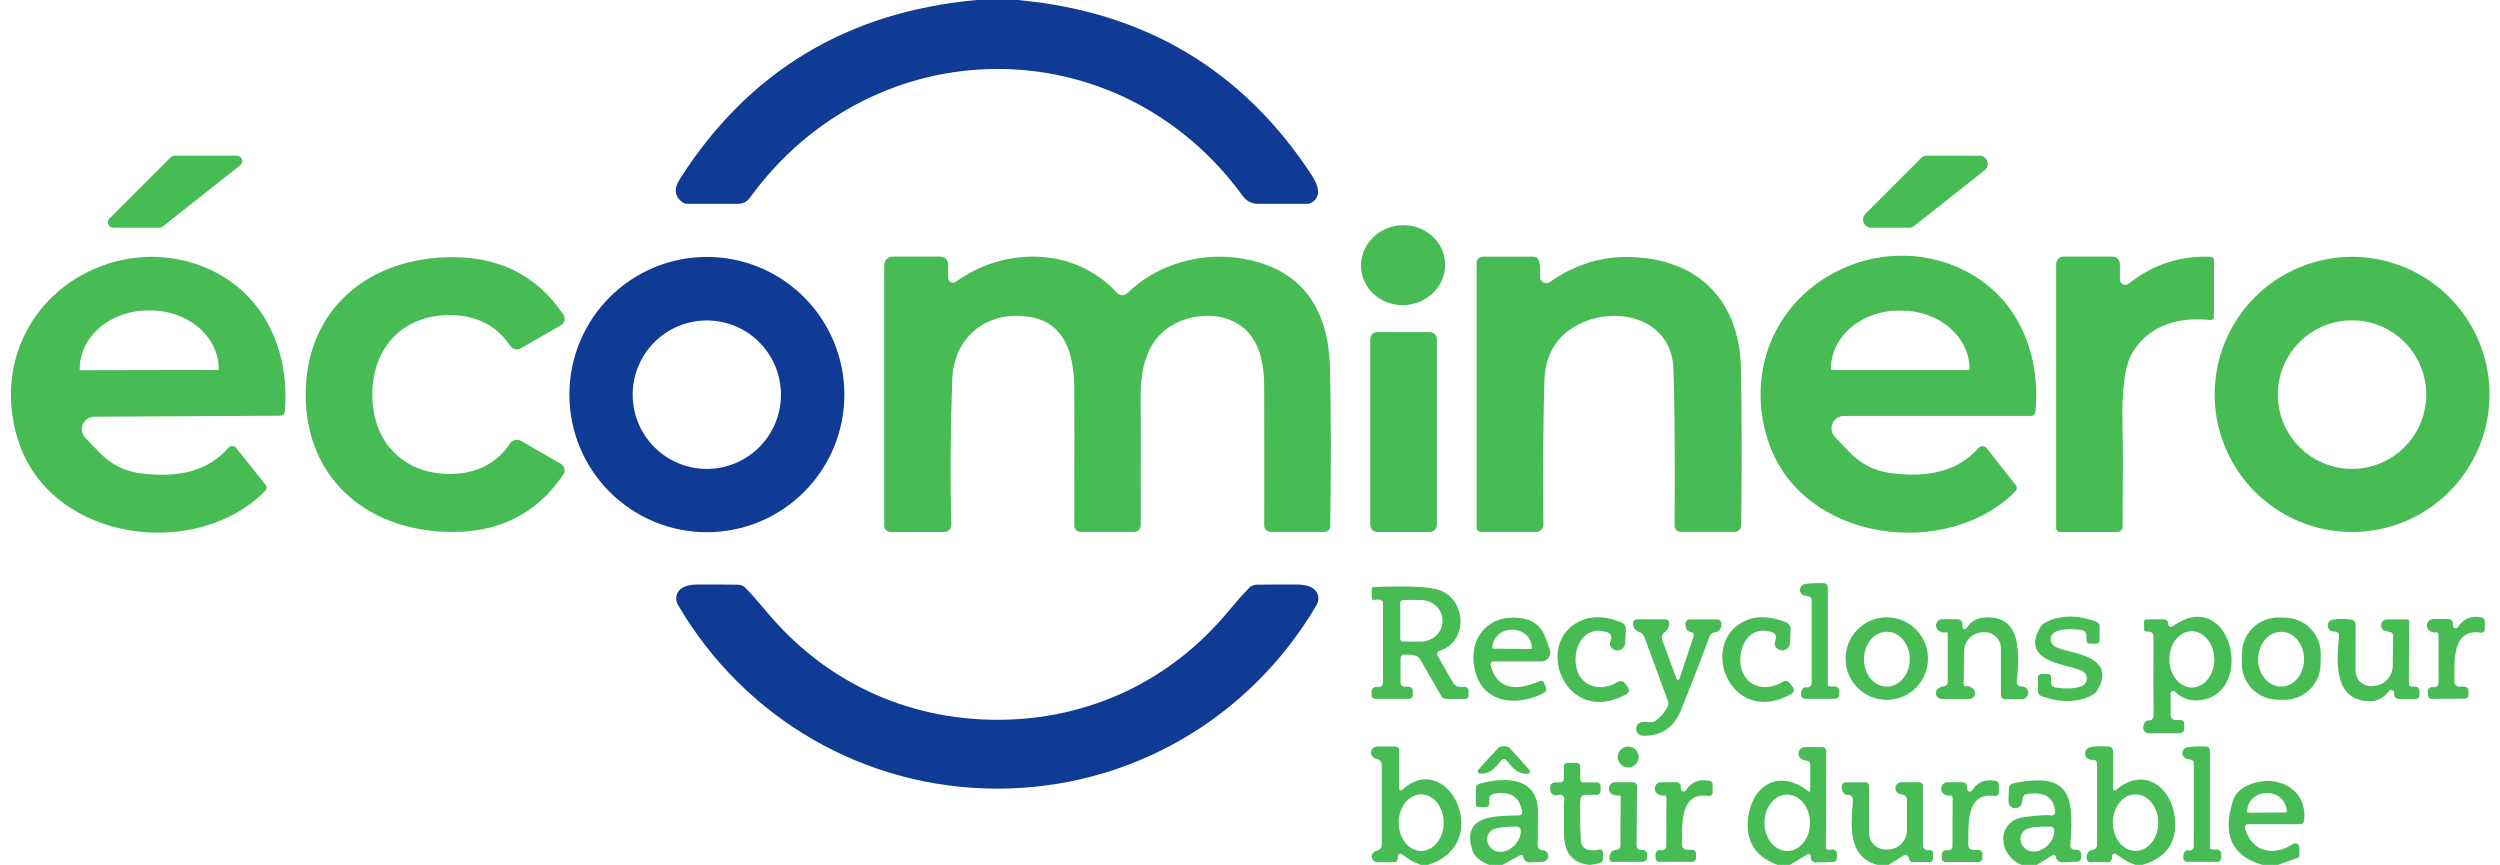
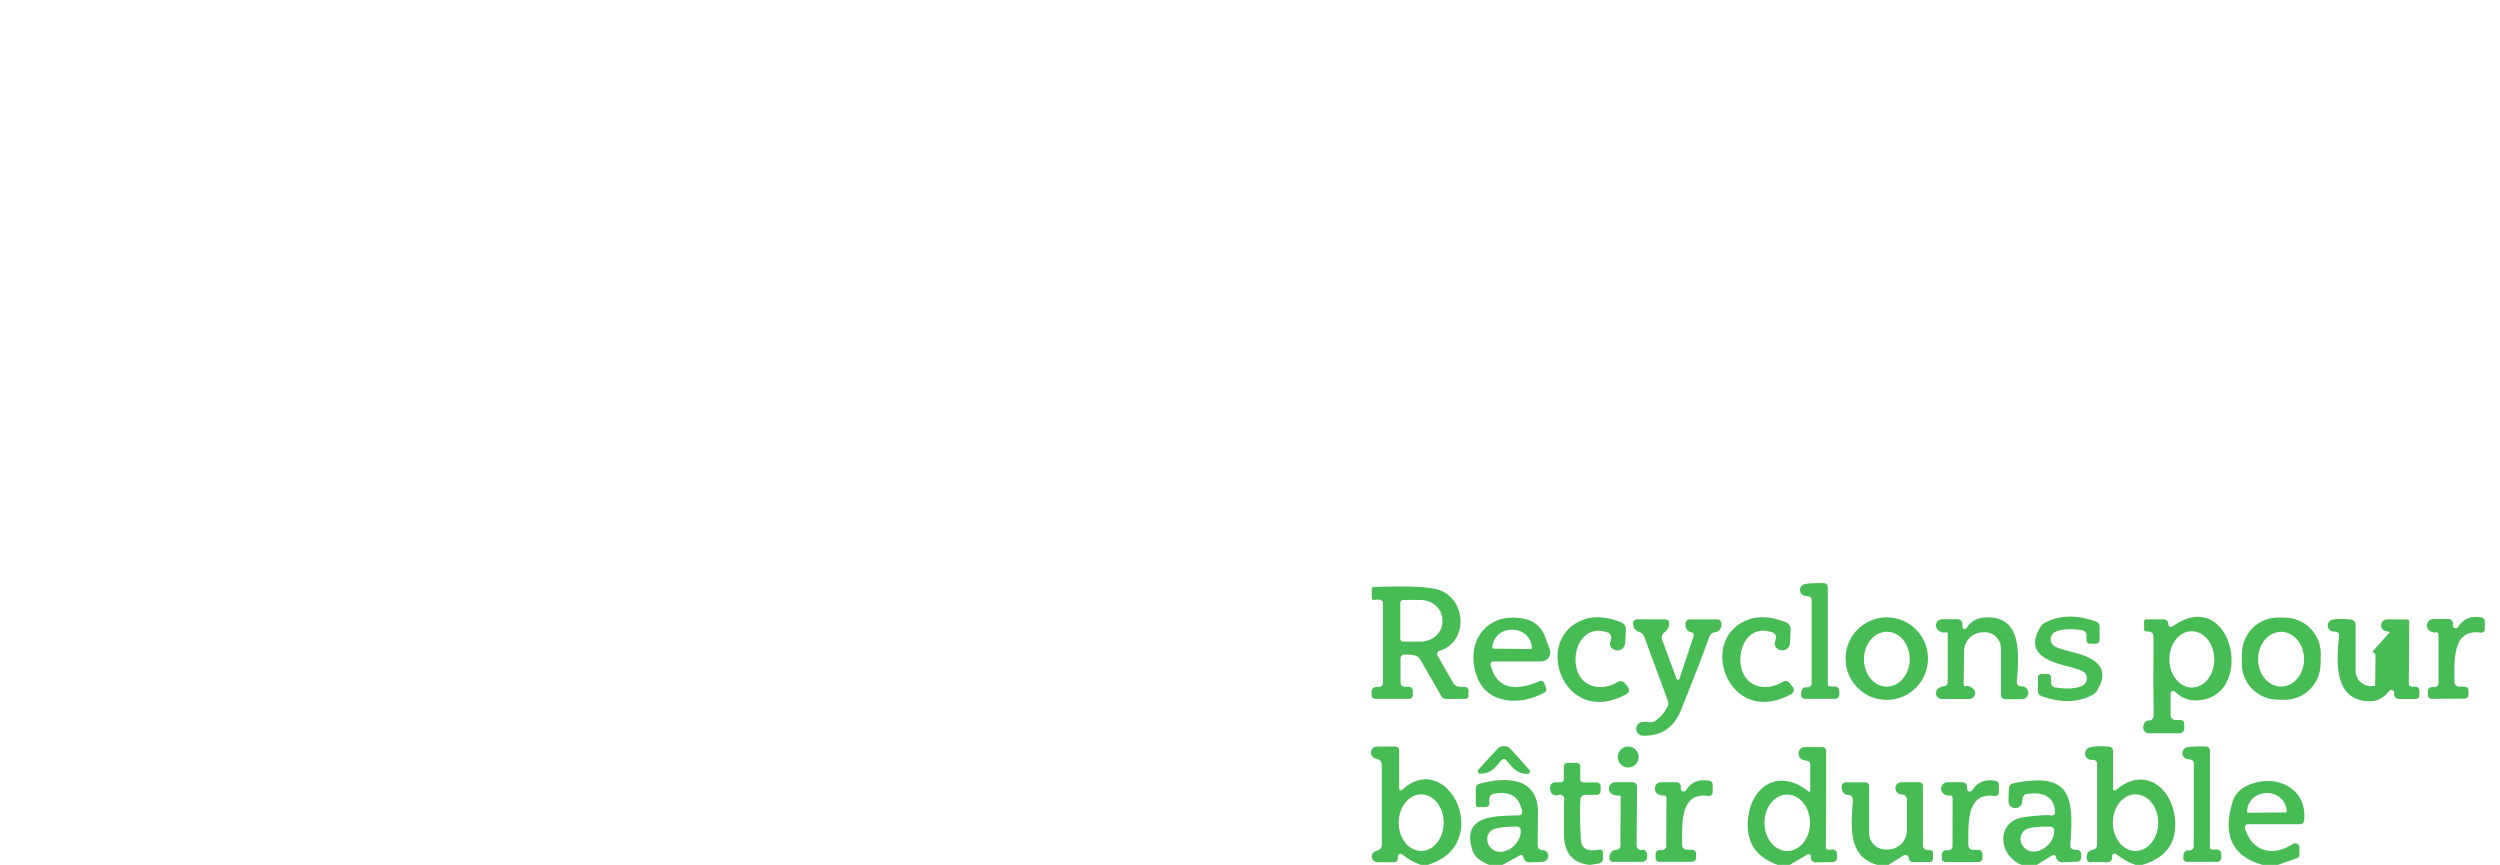
<svg xmlns="http://www.w3.org/2000/svg" id="Calque_1" version="1.1" viewBox="0 0 185 64">
  <defs>
    <style>
      .st0 {
        fill: #0f3b94;
      }

      .st1 {
        fill: #47bc54;
      }
    </style>
  </defs>
-   <path class="st1" d="M11.792,16.853h-3.409c-.079,0-.155-.023-.221-.067-.065-.044-.116-.106-.146-.178-.03-.073-.038-.153-.023-.23.015-.077.053-.148.109-.204l4.538-4.538c.037-.037.081-.066.129-.086.048-.02.1-.03.152-.03h4.615c.082,0,.162.026.229.074.067.048.117.115.145.193.027.078.029.162.007.241-.023.079-.069.149-.133.201l-5.749,4.538c-.069.055-.154.086-.242.087ZM141.273,16.853h-2.799c-.12,0-.237-.035-.337-.101-.099-.066-.177-.161-.223-.271-.046-.111-.059-.232-.036-.35.023-.118.08-.226.165-.311l4.116-4.121c.057-.057.124-.102.198-.133.074-.031.153-.047.233-.046h3.899c.125,0,.247.04.349.113.102.073.179.176.22.295.041.119.044.247.009.368-.035.121-.107.227-.205.305l-5.216,4.121c-.106.084-.238.13-.373.131ZM104.11,22.566c1.712-.165,2.973-1.617,2.817-3.243-.157-1.626-1.671-2.81-3.383-2.645-1.712.165-2.973,1.617-2.817,3.243.157,1.626,1.671,2.81,3.383,2.645ZM21.077,30.449c-.007.085-.046.165-.109.223s-.145.091-.23.092l-13.764.073c-.181.002-.358.056-.509.157-.151.101-.268.244-.339.411-.07.167-.09.35-.056.528.034.177.119.341.245.47l1.109,1.144c.763.788,1.766,1.302,2.852,1.459,2.97.423,5.174-.197,6.611-1.862.037-.044.084-.079.137-.102.052-.023.11-.035.167-.034.058.001.114.016.165.042.051.026.096.063.132.109l2.16,2.71c.052.066.079.148.074.232-.004.084-.039.163-.098.223-4.988,5.115-15.652,3.84-18.195-3.486-1.898-5.459.663-11.108,6.092-13.159,4.659-1.755,10.141,0,12.403,4.461.962,1.894,1.346,3.997,1.153,6.308ZM5.962,27.394l10.16-.019c.008,0,.017-.002.024-.005.008-.003.015-.008.02-.014.006-.006.01-.013.014-.02.003-.008.005-.016.005-.024v-.034c-.001-.567-.133-1.128-.389-1.651-.255-.523-.629-.998-1.1-1.398-.471-.4-1.03-.717-1.644-.932-.615-.216-1.273-.326-1.938-.324h-.165c-1.342.003-2.628.46-3.575,1.271-.947.811-1.478,1.91-1.476,3.054v.034c0,.008.002.017.005.024.003.008.008.014.014.02.006.006.013.01.02.014.008.003.016.005.024.005ZM150.286,30.778h-13.822c-.182,0-.361.052-.513.152-.152.1-.271.243-.343.411-.071.168-.091.353-.058.532.033.179.119.345.245.476l1.109,1.154c.763.795,1.768,1.315,2.858,1.479,2.98.44,5.196-.171,6.649-1.833.038-.043.085-.077.137-.1.053-.023.11-.034.167-.033.057.001.113.015.165.041.051.025.096.062.132.107l2.155,2.735c.052.066.078.148.074.232-.004.084-.039.163-.098.223-5.037,5.11-15.74,3.777-18.258-3.593-1.874-5.493.726-11.152,6.189-13.183,4.683-1.741,10.18.053,12.432,4.543.955,1.907,1.33,4.021,1.123,6.342-.008.087-.048.167-.112.225-.063.058-.146.09-.231.09ZM135.548,27.384h10.132c.017,0,.033-.007.044-.018.012-.012.019-.028.019-.045v-.029c0-1.143-.531-2.24-1.475-3.048-.945-.808-2.226-1.262-3.562-1.262h-.184c-1.336,0-2.617.454-3.561,1.262-.945.808-1.475,1.905-1.475,3.048v.029c0,.017.006.033.018.045.012.012.028.018.044.018ZM163.585,23.68c-2.446-.242-4.529.398-5.763,2.376-.578.924-.83,2.747-.756,5.469.032,1.115.034,3.602.005,7.462,0,.101-.042.197-.114.268s-.168.111-.269.111h-4.247c-.076,0-.148-.03-.202-.082s-.084-.124-.084-.199v-19.564c0-.141.057-.277.158-.377.101-.1.237-.156.38-.156h3.627c.147,0,.287.058.391.162.103.104.161.244.161.391v1.144c.001.076.023.149.063.213.041.064.099.115.167.147.068.032.144.045.219.036.075-.009.146-.039.205-.086,1.773-1.419,3.794-2.083,6.063-1.993.066.002.127.03.172.077.045.047.071.11.071.175v4.199c0,.032-.007.064-.02.093-.012.029-.031.056-.054.077-.023.021-.051.038-.081.048-.03.01-.061.013-.092.01ZM27.551,29.193c0,3.656,2.489,6.051,6.092,5.867,1.789-.09,3.161-.845,4.117-2.264.084-.124.211-.211.357-.244.146-.033.298-.01.428.065l2.969,1.712c.064.037.12.087.165.147.044.06.076.128.092.201s.019.148.005.222c-.013.074-.042.144-.083.206-2.021,3.013-4.975,4.428-8.863,4.247-5.875-.276-10.214-4.078-10.209-10.158,0-6.085,4.334-9.881,10.209-10.153,3.89-.181,6.845,1.235,8.863,4.247.041.062.07.133.083.206.013.074.012.149-.005.222-.017.073-.048.141-.092.201-.044.06-.1.11-.165.147l-2.969,1.711c-.129.075-.282.098-.428.065-.146-.033-.273-.121-.357-.244-.956-1.419-2.328-2.175-4.117-2.269-3.598-.184-6.092,2.211-6.092,5.867ZM70.159,20.562c0,.067.018.132.052.189s.084.103.144.133c.059.03.126.043.192.038.066-.006.13-.029.183-.069,3.608-2.618,8.814-2.594,11.923.815.05.054.11.097.176.127.067.03.139.047.212.048.073.002.146-.011.214-.038.068-.027.13-.067.182-.118,2.557-2.492,6.393-3.263,9.705-2.274,3.425,1.025,5.185,3.654,5.279,7.889.077,3.436.082,7.323.015,11.661-.003.106-.047.208-.123.282-.076.074-.178.116-.284.116h-4.005c-.062,0-.124-.012-.181-.036-.057-.024-.109-.058-.153-.102-.044-.044-.078-.096-.102-.153-.023-.057-.035-.118-.034-.18.007-2.977.005-6.444-.005-10.4-.003-1.164-.195-2.156-.576-2.977-1.085-2.337-4.01-2.608-6.02-1.566-2.131,1.105-2.605,3.389-2.542,5.823.01.407.011,3.444.005,9.11,0,.129-.051.252-.142.343-.091.091-.214.142-.342.142h-3.971c-.123,0-.242-.049-.329-.136-.087-.087-.136-.206-.136-.329.016-5.537.015-8.966-.005-10.288-.034-2.385-.663-4.63-3.109-5.125-3.104-.625-5.792,1.275-5.913,4.558-.136,3.659-.16,7.26-.073,10.802.002.067-.01.134-.034.197-.024.063-.061.12-.108.169-.047.048-.103.087-.165.113-.062.026-.129.04-.196.04h-3.991c-.125,0-.244-.05-.332-.139-.088-.089-.138-.21-.138-.336v-19.263c0-.17.067-.333.186-.453.119-.12.28-.187.449-.187h3.531c.149,0,.292.06.397.166.105.106.165.251.165.401v1.008ZM109.267,39.035v-19.588c0-.12.047-.234.132-.319.084-.085.199-.132.318-.132h3.753c.097,0,.191.033.267.093.077.06.131.143.155.237.084.326.106.698.067,1.115-.007.089.011.178.052.258.041.079.104.145.181.19.077.045.166.067.255.063.089-.004.175-.033.249-.084,1.798-1.27,3.748-1.888,5.85-1.852,5.138.097,8.199,3.234,8.286,8.291.065,3.811.069,7.669.015,11.573-.002.128-.053.25-.144.34s-.213.14-.341.14h-3.976c-.061,0-.121-.012-.178-.035-.056-.023-.107-.057-.151-.1-.043-.043-.077-.094-.1-.15-.024-.056-.036-.116-.036-.176.033-5.062.004-8.928-.087-11.598-.126-3.714-4.136-4.708-6.916-3.345-1.701.831-2.579,2.255-2.634,4.272-.091,3.161-.115,6.691-.073,10.589,0,.072-.013.143-.039.209-.027.066-.067.127-.116.178-.05.051-.11.091-.175.119-.066.028-.136.042-.207.042h-4.078c-.043,0-.086-.008-.126-.025-.04-.016-.076-.041-.107-.071-.031-.031-.055-.067-.071-.107-.017-.04-.025-.083-.025-.126ZM184.225,29.188c0,2.7-1.071,5.29-2.979,7.2-1.907,1.909-4.494,2.982-7.191,2.982s-5.284-1.073-7.191-2.982c-1.908-1.91-2.979-4.499-2.979-7.2s1.071-5.29,2.979-7.2c1.907-1.91,4.494-2.982,7.191-2.982s5.284,1.073,7.191,2.982c1.908,1.909,2.979,4.499,2.979,7.2ZM179.542,29.202c0-.722-.142-1.437-.418-2.104-.276-.667-.681-1.273-1.191-1.784-.51-.511-1.115-.916-1.781-1.192-.667-.276-1.381-.419-2.102-.419-1.456,0-2.853.579-3.883,1.61-1.03,1.031-1.609,2.43-1.609,3.888s.579,2.857,1.609,3.888c1.03,1.031,2.427,1.61,3.883,1.61.721,0,1.435-.142,2.102-.418.666-.276,1.271-.681,1.781-1.192.51-.511.915-1.117,1.191-1.784.276-.667.418-1.382.418-2.104ZM105.794,24.572h-3.865c-.294,0-.533.239-.533.533v13.731c0,.294.239.533.533.533h3.865c.294,0,.533-.239.533-.533v-13.731c0-.295-.239-.533-.533-.533Z" />
-   <path class="st0" d="M75.288,0c9.405.853,16.653,5.157,21.745,12.911.691,1.054.668,1.763-.068,2.128-.064.029-.133.044-.203.044h-3.686c-.214,0-.425-.051-.616-.148-.19-.097-.354-.238-.479-.41-9.206-12.669-27.362-12.499-36.501.126-.097.134-.225.242-.372.317-.147.075-.31.114-.475.114h-3.782c-.126,0-.25-.041-.354-.116-.581-.43-.646-.999-.194-1.707C55.369,5.296,62.692.876,72.271,0h3.017ZM62.484,29.198c0,1.338-.263,2.662-.774,3.898-.511,1.236-1.261,2.359-2.206,3.305-.945.946-2.067,1.696-3.301,2.208-1.234.512-2.558.775-3.894.775s-2.659-.264-3.894-.775c-1.235-.512-2.356-1.262-3.301-2.208-.945-.946-1.694-2.069-2.206-3.305-.511-1.236-.774-2.561-.774-3.898s.263-2.662.774-3.898c.511-1.236,1.261-2.359,2.206-3.305.945-.946,2.067-1.696,3.301-2.208s2.558-.775,3.894-.775c2.699,0,5.287,1.073,7.195,2.984s2.98,4.501,2.98,7.203ZM57.791,29.207c0-.721-.142-1.436-.418-2.102-.276-.666-.68-1.272-1.189-1.782-.509-.51-1.114-.915-1.78-1.191-.666-.276-1.379-.418-2.1-.418s-1.434.142-2.1.418c-.666.276-1.271.681-1.78,1.191s-.914,1.116-1.189,1.782c-.276.667-.418,1.381-.418,2.102,0,1.457.578,2.854,1.607,3.884,1.029,1.03,2.425,1.609,3.88,1.609s2.851-.579,3.88-1.609c1.029-1.03,1.607-2.427,1.607-3.884ZM73.802,53.265c6.761,0,12.81-2.875,17.066-7.995.604-.727,1.125-1.315,1.564-1.765.149-.149.349-.234.557-.238.817-.013,1.821-.016,3.012-.01.581.003,1.003.125,1.264.364.155.138.256.326.287.534s-.011.422-.118.605c-4.945,8.441-13.846,13.6-23.633,13.6s-18.694-5.159-23.634-13.6c-.108-.183-.15-.397-.12-.604.03-.208.131-.397.285-.535.262-.239.683-.361,1.264-.364,1.191-.006,2.195-.003,3.012.01.208.003.408.088.557.238.439.449.961,1.038,1.564,1.765,4.257,5.12,10.306,7.995,17.071,7.995Z" />
-   <path class="st1" d="M134.062,50.56v-6.158c0-.059-.019-.116-.054-.162-.035-.047-.084-.08-.14-.095-.119-.032-.216-.052-.291-.058-.104-.012-.2-.062-.27-.139-.07-.078-.109-.179-.11-.285-.001-.106.036-.209.104-.292.068-.082.163-.138.267-.157.326-.055.791-.076,1.395-.063.078.001.153.033.209.088.055.055.086.13.086.208v7.234c0,.011.002.021.006.03.005.009.011.017.018.023.094.065.239.084.436.058.049-.006.099-.002.146.013.047.015.09.039.127.072s.067.074.088.119c.02.046.031.095.031.145v.262c0,.082-.032.161-.09.219-.059.058-.137.091-.22.091h-2.227c-.04,0-.078-.008-.115-.023-.036-.015-.069-.037-.096-.065-.028-.028-.049-.061-.064-.098-.014-.036-.021-.075-.021-.115.007-.404.155-.588.446-.553.043.005.086,0,.127-.012.041-.013.079-.034.111-.063s.058-.063.075-.102c.017-.039.026-.081.026-.123ZM106.38,48.519l1.167,2.032c.048.084.119.154.204.203s.182.074.28.074h.383c.068,0,.133.027.181.075.048.048.075.113.075.182v.407c0,.06-.024.118-.068.161-.043.043-.102.067-.164.067h-1.458c-.061,0-.122-.016-.176-.047-.053-.031-.098-.075-.129-.128l-1.588-2.759c-.069-.119-.179-.21-.31-.257-.204-.071-.501-.1-.891-.087-.067.003-.13.031-.176.079-.046.048-.071.112-.071.178v1.818c0,.078.03.154.085.209.054.056.128.087.205.087h.305c.084,0,.164.033.223.092.059.059.092.139.092.223v.325c0,.071-.028.138-.078.188-.05.05-.118.078-.188.078h-2.504c-.076,0-.149-.03-.202-.084-.054-.054-.084-.126-.084-.202v-.252c0-.045.009-.09.026-.132.018-.042.043-.08.075-.112.032-.032.07-.057.111-.075.042-.017.087-.026.132-.026h.203c.08,0,.156-.032.213-.088.056-.056.088-.133.088-.213v-5.959c0-.013-.002-.024-.005-.034-.065-.158-.292-.207-.683-.146-.018.002-.036,0-.053-.005-.017-.005-.033-.014-.046-.025-.013-.012-.024-.026-.031-.041-.007-.016-.011-.033-.01-.05v-.713c0-.03.011-.059.032-.081.021-.022.049-.035.079-.036,2.195-.094,3.726-.049,4.591.136,2.281.48,2.572,3.889.305,4.582-.035.011-.067.03-.094.055-.027.025-.048.056-.061.09-.014.034-.019.07-.017.106.003.036.014.071.032.102ZM103.619,44.616v2.657c0,.028.007.056.018.081.012.026.028.049.048.068.02.019.044.035.07.045s.054.015.082.014h1.274c.433-.001.847-.158,1.152-.435.306-.277.476-.653.475-1.044v-.136c0-.194-.043-.385-.126-.564s-.203-.341-.355-.477c-.152-.136-.333-.244-.531-.318-.198-.073-.411-.111-.625-.11h-1.274c-.028,0-.055.007-.081.018-.025.011-.048.028-.068.048-.019.02-.034.044-.044.07-.011.026-.015.054-.015.082ZM110.491,48.945c-.03,0-.059.007-.086.02-.027.013-.05.032-.069.056-.019.024-.032.051-.039.081-.006.03-.006.061,0,.09.494,1.978,2.059,1.901,3.652,1.207.03-.013.062-.019.095-.018.033,0,.065.007.095.021.029.013.056.032.079.056.022.024.039.052.051.083l.145.393c.02.056.02.117,0,.173-.021.056-.06.103-.112.132-1.666.95-4.179.95-4.978-1.096-.993-2.545.629-4.955,3.521-4.344.333.071.643.225.901.448.257.223.454.507.571.827l.363.975c.037.101.049.21.035.317s-.053.208-.115.297c-.061.088-.143.16-.237.209-.095.049-.201.075-.308.074h-3.564ZM110.491,48l2.799.029c.008,0,.016,0,.024-.003.008-.003.015-.007.02-.012.006-.005.011-.012.014-.02.004-.007.005-.015.005-.023v-.029c.004-.352-.142-.691-.405-.943-.264-.252-.623-.396-.999-.4h-.078c-.186-.002-.371.03-.544.095-.173.065-.331.161-.464.283-.133.122-.239.268-.312.428-.073.16-.111.333-.113.507v.029c0,.015.005.029.015.04.01.011.023.017.038.019ZM119.127,47.68c-.003-.029.027-.158.092-.388.029-.098.02-.203-.026-.294-.046-.091-.125-.161-.221-.195-1.69-.606-2.562,1.033-2.354,2.419.242,1.605,1.826,2.031,3.105,1.236.08-.05.175-.069.268-.053.093.016.177.066.235.14l.242.301c.031.04.053.086.064.135.012.049.012.1.002.149-.01.049-.031.096-.06.136-.03.041-.068.074-.112.099-4.64,2.584-7.085-4.16-3.119-5.537.775-.268,1.687-.192,2.736.228.106.044.196.12.257.216.061.097.089.209.082.322l-.053.999c-.009.139-.067.27-.165.369s-.228.159-.366.17c-.139.011-.276-.029-.388-.112-.111-.083-.189-.203-.219-.339ZM131.321,47.675c-.003-.029.027-.158.092-.388.029-.098.02-.204-.027-.296-.047-.091-.128-.161-.225-.194-1.69-.601-2.557,1.038-2.349,2.424.247,1.605,1.831,2.027,3.11,1.231.079-.051.174-.07.267-.055s.177.064.236.138l.242.301c.031.04.053.086.064.135.012.049.012.1.002.149-.01.049-.031.096-.06.136-.03.041-.068.074-.112.099-4.635,2.594-7.09-4.145-3.129-5.527.775-.268,1.687-.194,2.737.223.106.044.195.12.256.216.061.097.09.209.083.322l-.049.999c-.009.139-.067.27-.165.369-.097.099-.227.16-.366.17-.139.011-.276-.029-.388-.112-.111-.083-.189-.204-.219-.34ZM142.672,48.737c0,.81-.321,1.587-.893,2.16-.572.573-1.348.895-2.158.895s-1.585-.322-2.157-.895c-.572-.573-.894-1.35-.894-2.16s.322-1.587.894-2.16c.572-.573,1.348-.895,2.157-.895s1.586.322,2.158.895c.572.573.893,1.35.893,2.16ZM139.644,46.749c-.223-.002-.444.049-.65.149-.207.1-.395.248-.554.435-.159.187-.286.41-.373.656-.087.246-.133.51-.136.776-.004.539.17,1.057.484,1.441.315.384.744.601,1.193.605.223.002.444-.049.65-.149.207-.1.395-.248.554-.435.159-.187.286-.41.373-.656.088-.246.134-.51.136-.776.005-.539-.169-1.057-.484-1.441-.314-.384-.744-.601-1.193-.605ZM145.22,46.39c0,.036.013.071.035.099.022.029.052.05.086.06.034.01.07.008.102-.005.033-.013.06-.037.078-.067.294-.459.704-.716,1.23-.771,2.939-.286,2.659,2.744,2.489,4.771-.003.037,0,.074.012.109s.029.068.053.096c.024.028.053.051.086.068.033.016.069.026.106.029.087.01.161.019.223.029.113.023.213.087.282.18.069.093.101.207.091.323-.01.115-.062.222-.146.301-.084.079-.194.124-.31.127h-1.273c-.079,0-.154-.031-.209-.087-.056-.056-.087-.131-.087-.209v-3.467c0-.161-.032-.321-.096-.47s-.157-.282-.275-.393c-.117-.111-.256-.197-.408-.253-.152-.056-.314-.08-.475-.072l-.141.005c-.356.02-.691.174-.938.431-.247.257-.388.599-.393.956l-.034,2.449c0,.028.007.055.021.08.014.024.033.044.057.059.023.014.05.022.077.022.027,0,.054-.007.077-.02.071-.035.21.015.417.15.079.052.14.129.172.219.032.09.035.187.007.278-.028.091-.085.171-.161.227-.077.056-.17.086-.265.085l-2.02-.005c-.086,0-.17-.024-.242-.072-.071-.048-.126-.116-.159-.197-.032-.08-.04-.169-.022-.254.018-.085.061-.163.123-.224.116-.11.276-.174.479-.194.073-.008.139-.043.188-.098.048-.055.074-.125.074-.198v-3.588c0-.018-.006-.036-.014-.052-.009-.016-.021-.03-.037-.04-.015-.01-.032-.017-.05-.02s-.037,0-.054.006c-.155.055-.328.013-.518-.126-.08-.057-.14-.139-.171-.232-.031-.094-.031-.195-.001-.288.03-.094.089-.176.169-.234.079-.058.175-.089.274-.089h1.143c.092,0,.181.037.246.102.066.065.102.154.102.247v.218ZM153.245,48.223c1.472.364,3.104.984,1.932,2.895-.08.127-.191.232-.324.305-1.082.575-2.342.606-3.782.092-.078-.027-.146-.078-.194-.145-.048-.067-.073-.147-.073-.229v-.999c0-.072.029-.141.08-.192.05-.051.119-.08.191-.08h.46c.065,0,.126.026.172.071.045.045.071.107.071.171v.403c0,.084.029.165.083.229.055.064.13.107.212.12.81.139,1.466.108,1.966-.092.108-.042.202-.115.27-.209.069-.094.109-.206.116-.322s-.019-.232-.075-.333c-.057-.102-.141-.185-.243-.241-.2-.11-.592-.236-1.177-.378-1.472-.368-3.104-.989-1.932-2.899.08-.127.192-.232.324-.305,1.082-.575,2.343-.606,3.783-.092.078.027.145.078.193.145.048.067.073.147.073.229v.999c0,.072-.028.141-.079.192-.051.051-.12.08-.192.08h-.46c-.064,0-.126-.026-.171-.071-.046-.046-.071-.107-.071-.172v-.402c0-.084-.03-.165-.084-.229-.054-.064-.129-.107-.212-.12-.81-.139-1.466-.108-1.966.092-.108.043-.202.115-.27.209-.069.094-.109.206-.116.322-.007.116.019.232.076.334.056.102.14.185.242.241.2.11.593.238,1.177.383ZM160.626,51.307v1.619c0,.094.037.184.102.25.065.066.154.104.247.104h.392c.07,0,.138.028.188.078.05.05.078.118.078.189v.388c0,.086-.034.169-.095.23-.061.061-.143.095-.229.095h-2.344c-.076,0-.148-.026-.204-.073-.177-.152-.211-.359-.101-.621.067-.165.177-.251.329-.257.11-.003.168-.006.174-.01.065-.04.118-.096.155-.163.036-.067.055-.143.053-.22-.025-1.29-.029-3.176-.009-5.658.003-.236-.032-.38-.107-.431-.113-.081-.261-.113-.445-.097-.019.001-.038-.001-.055-.007-.018-.006-.034-.016-.047-.029-.014-.013-.025-.028-.032-.045-.008-.017-.012-.036-.012-.054v-.616c0-.04.016-.078.043-.106.027-.028.064-.044.103-.044h1.327c.073,0,.143.027.199.075.056.048.093.114.106.187.016.097.026.152.029.165.007.028.02.055.039.077.019.022.044.039.071.05.027.011.056.014.085.011.029-.004.057-.014.081-.03,4.242-3.035,6.087,4.456,2.446,5.377-.904.23-1.652.042-2.243-.562-.026-.027-.059-.046-.096-.053s-.075-.004-.11.01c-.035.014-.065.038-.086.069-.021.031-.032.068-.032.105ZM162.17,46.71c-.219.003-.434.059-.634.167-.2.107-.382.263-.534.458-.151.195-.271.427-.351.681-.081.254-.12.525-.117.799.007.553.188,1.081.504,1.468.317.387.742.602,1.182.596.218-.003.434-.059.634-.167.2-.107.382-.263.533-.458.152-.195.272-.427.352-.681.081-.254.12-.526.117-.799-.007-.553-.188-1.081-.505-1.468-.316-.387-.741-.602-1.181-.596ZM171.723,49.166c-.007.351-.083.697-.223,1.018-.14.321-.342.612-.595.855-.252.243-.55.434-.876.562-.327.128-.675.19-1.025.184l-.494-.009c-.351-.007-.696-.083-1.017-.223-.321-.14-.612-.343-.855-.596-.243-.253-.434-.551-.561-.878-.128-.327-.191-.675-.184-1.026l.014-.737c.007-.351.083-.697.223-1.018.14-.321.342-.612.595-.855.252-.243.55-.434.877-.562.326-.128.674-.19,1.024-.184l.494.009c.351.007.696.083,1.017.223.322.14.612.343.855.596.243.253.434.551.562.878.127.327.19.675.183,1.026l-.014.737ZM168.808,46.754c-.224,0-.445.051-.651.152-.207.101-.395.25-.553.437-.159.188-.285.411-.371.656-.087.246-.131.509-.132.775,0,.266.042.53.126.776.085.246.209.47.367.659.157.189.344.339.549.441.206.103.427.156.65.157.224,0,.445-.051.651-.152.207-.101.395-.25.554-.437.158-.188.284-.411.37-.656.087-.246.131-.509.132-.775.001-.266-.042-.53-.126-.776-.085-.246-.209-.47-.366-.659-.158-.189-.345-.339-.55-.441-.206-.103-.427-.156-.65-.157ZM180.452,46.953c0-.028-.007-.055-.02-.079-.013-.024-.032-.045-.055-.06-.023-.015-.05-.024-.077-.026-.028-.002-.055.003-.08.014-.052.023-.162,0-.33-.068-.103-.041-.189-.117-.243-.215-.053-.098-.071-.211-.051-.32.021-.11.079-.208.164-.28.086-.071.193-.111.305-.111l1.123-.005c.088,0,.171.035.233.098.062.063.096.148.097.237v.155c0,.044.014.086.04.121.026.035.063.061.105.073.041.013.086.011.127-.004.041-.015.076-.043.1-.079.407-.634.996-.869,1.768-.708.062.012.117.046.157.094.039.049.061.109.061.172v.592c0,.038-.009.075-.024.109-.016.034-.039.065-.067.089-.029.025-.062.043-.098.054-.036.011-.074.014-.111.009-2.18-.32-1.937,2.211-1.947,3.641,0,.046.008.092.025.135.017.043.043.082.075.115.033.033.071.059.114.077s.088.027.135.027h.392c.039,0,.078.006.114.021.037.014.07.036.098.063s.05.059.065.095.023.074.023.112v.32c0,.075-.029.146-.082.199-.053.053-.124.082-.199.082l-2.46.01c-.069,0-.136-.028-.185-.077-.049-.049-.077-.116-.077-.185l-.004-.296c0-.082.032-.161.09-.219.059-.058.137-.091.22-.091h.188c.039,0,.077-.008.113-.023.035-.015.068-.037.095-.064.027-.028.048-.06.062-.096.015-.036.022-.074.021-.113v-3.598ZM124.284,50.216l1.042-3.132c.011-.032.014-.066.011-.1-.004-.034-.015-.066-.032-.096-.018-.029-.041-.054-.07-.073-.028-.019-.06-.031-.093-.037-.288-.045-.428-.259-.422-.64,0-.08.034-.157.091-.213.057-.056.134-.088.214-.088h2.059c.04,0,.081.008.119.024.037.016.071.039.1.069.028.029.051.064.065.102.015.038.022.079.021.12-.01.388-.17.598-.48.63-.091.009-.178.044-.25.1-.072.057-.126.133-.157.22-.403,1.131-1.104,2.941-2.101,5.43-.523,1.309-1.468,1.946-2.834,1.91-.117-.004-.229-.048-.317-.126-.089-.077-.148-.183-.167-.299-.019-.116.002-.235.06-.337.058-.102.15-.181.26-.223.106-.042.339-.047.697-.014.159.015.318-.029.446-.126.358-.265.645-.613.862-1.042.03-.064.048-.134.051-.205.004-.071-.007-.141-.032-.207l-1.758-4.761c-.028-.077-.074-.146-.132-.202-.059-.056-.13-.098-.207-.122-.31-.097-.471-.313-.484-.65,0-.038.005-.077.018-.113.014-.036.034-.069.061-.096.026-.028.057-.05.092-.064.035-.015.072-.023.11-.023h2.131c.035,0,.07.007.103.021.032.014.062.034.087.059.025.025.044.055.057.088.013.033.02.068.019.104-.006.297-.124.528-.354.693-.085.061-.147.148-.178.247-.031.099-.027.205.009.301l1.061,2.875c.007.024.022.045.043.059.02.015.045.022.07.022.025,0,.049-.009.069-.025.02-.015.034-.037.04-.061ZM176.855,46.769l-.31-.073c-.106-.021-.199-.081-.262-.168-.063-.087-.091-.194-.079-.301.012-.107.064-.206.145-.278.081-.072.185-.112.293-.111h1.482c.027,0,.055.006.08.019.025.013.046.032.062.055.015.023.025.05.028.077.004.028,0,.056-.011.082-.003.01-.013,1.488-.029,4.436-.003.165.036.259.116.281.097.029.21.037.34.024.041-.003.083.002.122.015.039.013.075.035.106.062.03.028.055.062.071.099.017.038.025.078.025.119v.354c0,.071-.028.139-.078.188-.05.05-.118.078-.188.078h-1.26c-.091,0-.178-.036-.243-.101-.064-.064-.1-.152-.1-.243v-.136c-.002-.041-.015-.081-.039-.114-.025-.033-.058-.058-.097-.072-.039-.014-.081-.015-.121-.004-.04.011-.075.033-.102.065-.403.507-.863.764-1.38.771-2.804.039-2.518-3.084-2.334-4.858.003-.038-.002-.077-.014-.114-.013-.037-.033-.07-.06-.098-.026-.028-.059-.05-.094-.064-.036-.015-.075-.021-.113-.02-.097.003-.155.003-.175,0-.106-.016-.204-.07-.275-.151-.07-.082-.109-.186-.109-.295s.039-.213.109-.295c.071-.082.169-.136.275-.151.391-.061.84-.061,1.347,0,.092.012.176.057.238.126.061.07.096.159.096.252l-.005,3.409c0,.167.037.333.108.484s.174.286.303.393c.128.107.278.185.44.228.162.043.331.049.495.02l.102-.01c.358-.047.686-.221.926-.491.239-.27.373-.617.377-.978l.029-2.23c.002-.067-.021-.133-.065-.185-.044-.052-.105-.086-.172-.097ZM105.663,64h-.533c-.491-.178-.948-.436-1.37-.776-.03-.023-.065-.037-.102-.042-.037-.004-.075.002-.108.017-.033.016-.061.04-.081.071-.019.031-.029.067-.029.103v.165c0,.071-.028.139-.078.189s-.118.078-.188.078h-1.231c-.099.003-.196-.03-.273-.092-.078-.062-.131-.149-.151-.246-.02-.097-.004-.199.043-.286.048-.087.124-.155.217-.191.051-.019.116-.042.193-.068.082-.028.153-.081.204-.151.05-.07.077-.155.077-.241v-5.92c0-.096-.03-.19-.087-.268-.056-.078-.136-.137-.227-.168l-.184-.058c-.101-.033-.186-.101-.24-.192-.055-.09-.075-.198-.058-.302.018-.105.072-.2.153-.27.081-.069.184-.108.29-.109h1.375c.07,0,.136.028.185.077.049.049.077.116.077.185v2.856c0,.025.007.049.02.07.014.021.033.037.056.047.022.01.048.013.072.008.024-.004.047-.016.065-.033,3.414-3.142,6.867,4.053,1.913,5.547ZM105.18,58.783c-.219-.001-.436.052-.639.156-.202.104-.387.257-.542.451-.156.194-.28.424-.365.678s-.13.526-.131.801c-.002.275.04.548.122.802.083.254.204.486.358.681.154.195.337.35.538.457.202.106.418.162.637.163.219.001.436-.052.638-.156.203-.104.387-.258.543-.451.156-.194.28-.424.365-.678s.129-.526.131-.801c0-.275-.04-.548-.123-.802-.082-.254-.204-.486-.357-.681-.154-.195-.337-.35-.539-.457-.201-.106-.417-.162-.636-.163ZM111.295,55.224c.2,0,.333.036.397.107.42.443.914.991,1.482,1.644.022.025.037.056.042.088.006.033,0,.067-.012.097-.013.031-.035.057-.062.075-.028.019-.061.029-.094.03-1.119.044-1.429-1.105-1.758-1.105-.324,0-.644,1.139-1.763,1.091-.034,0-.067-.01-.096-.029-.029-.019-.051-.046-.064-.077-.014-.032-.018-.066-.012-.1.007-.034.023-.065.046-.09.575-.646,1.076-1.189,1.502-1.629.064-.071.195-.105.392-.102ZM120.488,56.795c.428,0,.775-.347.775-.776s-.347-.776-.775-.776-.775.347-.775.776.347.776.775.776ZM132.449,64h-.91c-1.576-.572-2.309-1.65-2.199-3.234.174-2.599,2.281-3.966,4.494-2.196.011.01.024.016.038.018.015.002.029,0,.042-.006s.024-.016.031-.029c.007-.012.011-.027.01-.041v-1.964c0-.056-.019-.109-.052-.152s-.08-.073-.132-.085l-.315-.073c-.114-.029-.214-.098-.281-.195-.066-.097-.096-.215-.082-.332.014-.117.069-.225.157-.304.087-.079.2-.123.318-.125h1.288c.074,0,.146.03.199.082.052.053.082.124.082.199.006,2.987-.002,5.356-.024,7.108,0,.194.137.259.411.194.049-.012.1-.012.15-.001.049.011.095.033.135.064.039.031.071.071.093.117.022.045.034.095.034.146v.286c0,.082-.032.161-.089.22s-.134.093-.216.096l-1.264.024c-.091.002-.179-.031-.247-.091-.068-.06-.112-.144-.121-.234,0-.016.001-.058.005-.126.001-.029-.005-.058-.019-.084-.014-.026-.034-.047-.059-.062-.025-.015-.053-.023-.082-.023-.029,0-.058.008-.083.023l-1.312.781ZM132.244,58.798c-.447.002-.874.225-1.188.618-.314.394-.489.926-.486,1.48,0,.275.046.546.132.799.086.253.212.483.369.676.158.193.344.346.549.45s.425.157.646.156c.447-.002.875-.225,1.189-.618.314-.394.489-.926.486-1.48-.002-.274-.047-.546-.133-.799-.086-.253-.211-.483-.369-.676-.157-.193-.344-.346-.549-.45-.205-.104-.424-.157-.646-.156ZM158.533,64h-.513c-.501-.178-.97-.441-1.409-.79-.028-.022-.062-.037-.097-.041-.035-.005-.071,0-.104.015-.032.015-.06.038-.08.067-.021.029-.032.064-.034.099-.003.026-.003.06,0,.102,0,.048-.007.096-.025.141-.019.045-.046.085-.08.119-.035.034-.076.06-.122.077-.045.017-.093.024-.141.022-.672-.036-1.066-.039-1.182-.01-.066.018-.132.009-.187-.025-.056-.034-.1-.092-.127-.166-.026-.074-.034-.161-.022-.251.012-.089.043-.177.089-.251.081-.136.215-.215.402-.238.078-.009.149-.047.201-.105s.08-.133.08-.21v-6.056c0-.072-.029-.141-.079-.192-.051-.051-.12-.079-.192-.079h-.126c-.118.004-.233-.035-.323-.112-.09-.077-.148-.184-.162-.302-.014-.117.017-.236.086-.331.069-.096.172-.162.287-.185.362-.087.829-.105,1.4-.053.081.008.157.046.211.106.055.06.085.138.084.218v2.817c0,.022.007.045.019.063.012.019.03.034.05.043.021.009.043.012.065.009.023-.003.043-.013.06-.028,2.112-1.823,4.238-.218,4.398,2.284.103,1.652-.706,2.733-2.427,3.244ZM158.03,58.783c-.446,0-.874.221-1.189.613s-.492.926-.492,1.481.177,1.088.492,1.481.743.613,1.189.613.873-.221,1.188-.613.492-.925.492-1.481-.177-1.088-.492-1.481-.743-.613-1.188-.613ZM161.997,62.929c.042.005.086,0,.127-.012.041-.013.079-.034.111-.063s.057-.063.075-.102c.017-.039.026-.081.026-.123l.009-6.148c0-.059-.019-.116-.054-.162-.035-.046-.084-.08-.14-.095-.119-.032-.216-.052-.29-.058-.102-.015-.194-.066-.261-.143-.066-.077-.104-.176-.105-.279,0-.103.034-.204.099-.286.065-.082.156-.138.257-.16.326-.055.791-.076,1.395-.063.078.003.152.035.206.09.054.055.085.129.085.206l-.005,7.219c0,.011.002.021.006.03.004.009.01.017.018.023.094.065.239.084.436.058.049-.006.098,0,.145.014.047.015.09.04.127.073.036.033.066.073.086.118.019.045.03.094.029.143v.262c0,.082-.032.161-.091.219-.058.058-.137.091-.219.091l-2.223-.005c-.038,0-.077-.009-.112-.024-.036-.016-.068-.038-.095-.066-.027-.028-.048-.061-.063-.097-.014-.036-.021-.075-.02-.114.006-.401.153-.583.441-.548ZM117.684,64h-.068c-1.243-.123-1.871-.89-1.884-2.303-.013-1.442-.006-2.298.019-2.57.004-.043-.003-.087-.019-.128-.015-.041-.04-.077-.071-.107-.032-.03-.069-.053-.111-.067-.041-.014-.085-.018-.128-.013-.003,0-.06.013-.169.039-.096.022-.196.011-.284-.031-.089-.042-.161-.113-.206-.201-.054-.107-.071-.249-.048-.427.011-.083.051-.159.115-.214.063-.055.144-.086.229-.086h.421c.064,0,.126-.026.171-.072.046-.046.071-.109.071-.175v-.941c0-.067.027-.131.075-.178.049-.047.114-.074.182-.074h.712c.065,0,.128.026.175.071.046.046.072.107.072.172v.979c0,.059.023.116.065.158.042.042.099.065.158.065h1.017c.07,0,.138.029.188.079.05.051.078.12.078.192v.378c0,.073-.029.144-.081.195-.052.052-.122.081-.195.081h-.872c-.088,0-.174.034-.238.094-.064.061-.102.143-.106.231-.045.827-.035,1.813.029,2.958.023.388.164.635.422.742.232.097.549.105.949.024.034-.006.068-.005.101.003.033.008.064.024.09.046.027.022.048.049.063.08.014.031.022.065.022.099v.436c0,.086-.03.17-.085.236s-.131.109-.215.123l-.644.107ZM111.189,64h-.998c-.681-.265-1.095-.629-1.24-1.091-.843-2.672,1.816-2.516,3.448-2.57.037,0,.072-.009.105-.025.032-.016.061-.039.084-.067.023-.028.04-.061.049-.096.009-.035.011-.072.004-.108-.209-1.112-.923-1.543-2.14-1.295-.082.017-.156.061-.209.126-.053.065-.082.145-.082.228v.383c0,.031-.006.062-.018.091s-.029.055-.051.077c-.022.022-.048.04-.077.052-.029.012-.06.018-.091.018h-.562c-.054,0-.105-.021-.144-.058-.038-.037-.059-.088-.059-.14v-1.193c0-.075.024-.148.07-.208.045-.06.109-.102.182-.122,1.932-.528,4.426-.558,4.349,2.23-.01.452-.018,1.23-.025,2.332,0,.082.028.161.081.222.052.062.125.101.205.112.129.016.197.026.204.029.097.033.179.098.232.185.053.087.074.191.058.292-.015.102-.066.195-.143.264-.077.069-.176.109-.278.113l-.964.034c-.095.003-.188-.025-.265-.08-.077-.054-.134-.132-.161-.221-.02-.065-.036-.118-.049-.16-.006-.02-.017-.037-.032-.052-.014-.015-.031-.027-.05-.034-.019-.007-.039-.01-.06-.009-.02.001-.039.008-.056.018l-1.317.722ZM112.269,61.168c-.762-.006-1.327.052-1.695.175-.118.041-.223.11-.308.201-.085.091-.147.202-.182.325-.036.123-.042.253-.02.381.022.128.072.251.146.358.712,1.018,2.368.058,2.335-1.168-.003-.072-.033-.14-.084-.191-.052-.05-.12-.079-.192-.081ZM123.083,58.87c-.051.023-.161,0-.329-.068-.103-.042-.189-.119-.242-.218-.053-.098-.07-.212-.049-.321.021-.109.08-.207.166-.277.085-.07.193-.107.304-.105h1.119c.087,0,.171.035.233.098.061.063.096.148.096.237v.155c0,.044.015.086.041.121.026.035.062.06.104.073s.087.011.128-.004c.041-.015.076-.043.1-.079.407-.63.994-.863,1.763-.698.061.012.117.046.156.094.04.049.062.109.062.172v.587c0,.039-.009.077-.025.112s-.04.066-.069.091c-.029.025-.063.043-.099.053-.037.01-.075.012-.112.006-2.17-.33-1.942,2.196-1.957,3.627,0,.046.008.092.025.135s.043.082.076.115c.032.033.071.059.113.077.043.018.089.027.135.027h.392c.078,0,.154.031.209.085.055.055.086.129.086.206v.32c0,.037-.007.074-.021.108-.014.034-.035.065-.061.091s-.057.047-.091.061c-.034.014-.071.021-.107.021h-2.456c-.069,0-.136-.028-.185-.077-.049-.049-.076-.116-.076-.185v-.296c0-.082.032-.161.09-.219.059-.058.137-.091.22-.091h.189c.038,0,.075-.008.111-.022.035-.015.067-.036.094-.063.027-.027.048-.059.063-.094.015-.035.022-.073.022-.111l.015-3.593c0-.028-.007-.055-.02-.079-.014-.024-.033-.045-.056-.06-.023-.015-.049-.024-.077-.026-.027-.002-.055.003-.08.014ZM144.493,59.025c0-.028-.007-.055-.02-.079-.013-.024-.032-.045-.055-.06-.023-.015-.05-.024-.077-.026-.028-.002-.055.003-.08.014-.052.023-.162,0-.33-.068-.1-.043-.183-.12-.235-.217-.051-.097-.067-.209-.047-.316.021-.108.079-.205.163-.276.083-.071.189-.11.299-.112h1.123c.088,0,.171.035.233.098.062.063.097.148.097.237v.155c0,.044.014.086.04.121.026.035.063.061.105.073.042.012.086.011.127-.004.041-.015.076-.042.1-.079.407-.63.995-.863,1.763-.698.062.012.117.046.157.094.04.049.061.11.061.172v.587c0,.038-.009.076-.025.11-.016.035-.039.065-.068.09-.029.025-.063.043-.099.054-.037.011-.075.013-.113.008-2.17-.33-1.942,2.201-1.956,3.632-.001.046.007.092.025.135.017.043.043.082.075.115.032.033.071.059.114.077.042.018.088.027.134.027h.393c.039,0,.078.006.114.021.036.014.07.036.098.063.028.027.05.059.065.095s.023.074.023.112v.325c0,.037-.008.074-.022.109-.014.034-.036.066-.062.092-.027.026-.058.047-.093.061-.035.014-.072.021-.109.02h-2.455c-.035,0-.069-.007-.1-.02-.032-.013-.061-.032-.085-.057-.025-.024-.044-.053-.057-.085s-.02-.066-.02-.1v-.296c0-.041.008-.081.024-.119.015-.038.038-.072.067-.101.029-.029.063-.052.101-.067.037-.016.077-.024.118-.024h.189c.039,0,.077-.008.112-.023.036-.015.068-.037.095-.064.027-.028.049-.06.063-.096.014-.036.021-.074.021-.113l.009-3.598ZM150.731,64h-1.138c-1.802-.756-1.869-3.263.194-3.535,1.049-.136,1.713-.176,1.99-.121.039.008.08.006.118-.005.039-.011.074-.03.104-.057.03-.027.053-.06.067-.097.014-.037.02-.077.016-.117-.116-1.203-.925-1.459-2.068-1.324-.087.011-.168.051-.23.113-.063.062-.102.144-.114.231l-.033.267c-.014.125-.073.24-.166.323-.094.083-.215.129-.34.127-.125-.001-.245-.049-.337-.134-.092-.085-.149-.201-.16-.326-.01-.084-.002-.425.024-1.023.003-.083.034-.163.087-.226.054-.063.127-.107.209-.123,4.286-.897,4.533.955,4.247,4.558-.004.045,0,.09.016.133.014.043.038.082.068.115.031.033.068.06.109.078.042.018.086.027.131.027h.165c.042,0,.084.008.122.024.039.016.074.039.104.068.03.029.053.064.069.102.016.038.025.079.025.121v.276c0,.076-.029.148-.082.202-.052.054-.124.086-.199.089l-1.119.039c-.102.004-.203-.026-.287-.086-.083-.06-.144-.146-.173-.244,0-.006-.002-.026-.005-.058-.003-.029-.014-.057-.032-.081-.017-.024-.04-.043-.066-.056-.027-.013-.056-.018-.086-.016-.029.002-.057.011-.082.027l-1.148.708ZM151.748,61.173c-.759-.019-1.324.029-1.695.146-.118.039-.225.107-.312.197-.087.09-.151.201-.188.323-.037.122-.046.253-.026.381.021.128.07.251.143.359.698,1.028,2.364.097,2.349-1.13,0-.072-.03-.141-.08-.192-.051-.052-.119-.082-.191-.084ZM168.572,64h-1.152c-2.273-.65-2.998-2.238-2.175-4.766.184-.566.651-.979,1.4-1.241,1.986-.689,4.112.441,3.86,2.725-.009.075-.043.144-.098.194-.054.05-.125.078-.198.077h-3.845c-.038,0-.075.009-.108.026-.034.017-.063.041-.086.07-.022.03-.037.064-.044.1-.007.036-.005.074.006.109.465,1.711,2.077,2.138,3.545,1.159.045-.031.099-.048.154-.051.055-.003.11.009.158.035.049.026.09.064.118.112.029.047.044.101.044.156v.577c0,.047-.014.092-.041.13-.027.038-.065.067-.109.083l-1.429.504ZM166.345,60.141l2.809-.019c.007,0,.015-.001.022-.005.007-.003.013-.007.019-.013.005-.005.009-.012.012-.019.003-.007.005-.015.005-.022v-.029c-.001-.178-.04-.355-.112-.519-.073-.164-.179-.313-.312-.438-.133-.125-.291-.224-.464-.291-.173-.067-.359-.101-.546-.099h-.077c-.378.003-.739.148-1.004.405-.265.256-.413.603-.41.963v.029c0,.015.006.03.017.041s.025.017.041.017ZM139.757,64h-.838c-2.233-.601-1.937-2.977-1.801-4.815.002-.049-.005-.097-.022-.142-.018-.045-.044-.087-.079-.121-.034-.034-.075-.061-.12-.078-.046-.017-.094-.025-.143-.022-.277.013-.436-.183-.474-.587-.004-.043.001-.087.014-.128.014-.041.036-.079.066-.111.029-.032.064-.058.104-.075.04-.017.082-.026.126-.026h1.467c.067,0,.131.027.178.074.047.047.074.111.074.178v3.481c0,.167.033.332.099.486.066.154.162.292.283.408.12.116.263.206.42.264.157.059.324.086.491.078l.16-.005c.364-.018.708-.175.96-.439.251-.264.391-.616.391-.981v-2.279c0-.084-.029-.166-.083-.231-.054-.065-.13-.108-.212-.123l-.18-.034c-.112-.016-.214-.075-.285-.165-.07-.089-.104-.202-.094-.316.01-.113.062-.219.147-.294.085-.076.196-.116.31-.113h1.312c.071,0,.139.028.189.078.05.05.078.118.078.189v4.412c0,.093.036.181.102.247.065.065.154.102.246.102h.213c.049,0,.096.019.131.054.034.035.053.081.053.13v.461c0,.062-.024.121-.068.165-.043.044-.102.068-.164.068h-1.312c-.051,0-.101-.018-.14-.051-.04-.033-.067-.078-.078-.129-.017-.071-.028-.124-.034-.16-.011-.038-.031-.073-.058-.102-.027-.029-.06-.052-.097-.066-.038-.014-.077-.019-.117-.015-.039.004-.077.017-.111.038l-1.104.693ZM119.911,62.589l.019-3.622c0-.02-.006-.04-.016-.058s-.025-.032-.043-.041c-.018-.009-.039-.014-.059-.013-.02.001-.04.008-.056.019-.026.019-.141.002-.344-.053-.112-.028-.21-.097-.276-.193-.065-.096-.093-.212-.079-.327.015-.115.07-.221.157-.297.087-.077.198-.119.314-.119h1.293c.085,0,.166.034.226.094.06.06.094.141.094.226l-.034,4.364c0,.081.027.16.078.221.052.062.124.102.203.114.019,0,.061-.005.126-.015.062-.011.127-.003.185.025.057.028.104.073.134.13.068.132.081.292.039.48-.018.072-.06.136-.119.182-.059.046-.131.07-.205.07h-2.223c-.059,0-.116-.024-.158-.065-.042-.042-.065-.099-.065-.158-.003-.44.166-.661.508-.664.04,0,.079-.008.115-.023.037-.015.07-.037.098-.065.028-.028.05-.061.065-.097.015-.037.023-.076.023-.115Z" />
+   <path class="st1" d="M134.062,50.56v-6.158c0-.059-.019-.116-.054-.162-.035-.047-.084-.08-.14-.095-.119-.032-.216-.052-.291-.058-.104-.012-.2-.062-.27-.139-.07-.078-.109-.179-.11-.285-.001-.106.036-.209.104-.292.068-.082.163-.138.267-.157.326-.055.791-.076,1.395-.063.078.001.153.033.209.088.055.055.086.13.086.208v7.234c0,.011.002.021.006.03.005.009.011.017.018.023.094.065.239.084.436.058.049-.006.099-.002.146.013.047.015.09.039.127.072s.067.074.088.119c.02.046.031.095.031.145v.262c0,.082-.032.161-.09.219-.059.058-.137.091-.22.091h-2.227c-.04,0-.078-.008-.115-.023-.036-.015-.069-.037-.096-.065-.028-.028-.049-.061-.064-.098-.014-.036-.021-.075-.021-.115.007-.404.155-.588.446-.553.043.005.086,0,.127-.012.041-.013.079-.034.111-.063s.058-.063.075-.102c.017-.039.026-.081.026-.123ZM106.38,48.519l1.167,2.032c.048.084.119.154.204.203s.182.074.28.074h.383c.068,0,.133.027.181.075.048.048.075.113.075.182v.407c0,.06-.024.118-.068.161-.043.043-.102.067-.164.067h-1.458c-.061,0-.122-.016-.176-.047-.053-.031-.098-.075-.129-.128l-1.588-2.759c-.069-.119-.179-.21-.31-.257-.204-.071-.501-.1-.891-.087-.067.003-.13.031-.176.079-.046.048-.071.112-.071.178v1.818c0,.078.03.154.085.209.054.056.128.087.205.087h.305c.084,0,.164.033.223.092.059.059.092.139.092.223v.325c0,.071-.028.138-.078.188-.05.05-.118.078-.188.078h-2.504c-.076,0-.149-.03-.202-.084-.054-.054-.084-.126-.084-.202v-.252c0-.045.009-.09.026-.132.018-.042.043-.08.075-.112.032-.032.07-.057.111-.075.042-.017.087-.026.132-.026h.203c.08,0,.156-.032.213-.088.056-.056.088-.133.088-.213v-5.959c0-.013-.002-.024-.005-.034-.065-.158-.292-.207-.683-.146-.018.002-.036,0-.053-.005-.017-.005-.033-.014-.046-.025-.013-.012-.024-.026-.031-.041-.007-.016-.011-.033-.01-.05v-.713c0-.03.011-.059.032-.081.021-.022.049-.035.079-.036,2.195-.094,3.726-.049,4.591.136,2.281.48,2.572,3.889.305,4.582-.035.011-.067.03-.094.055-.027.025-.048.056-.061.09-.014.034-.019.07-.017.106.003.036.014.071.032.102ZM103.619,44.616v2.657c0,.028.007.056.018.081.012.026.028.049.048.068.02.019.044.035.07.045s.054.015.082.014h1.274c.433-.001.847-.158,1.152-.435.306-.277.476-.653.475-1.044v-.136c0-.194-.043-.385-.126-.564s-.203-.341-.355-.477c-.152-.136-.333-.244-.531-.318-.198-.073-.411-.111-.625-.11h-1.274c-.028,0-.055.007-.081.018-.025.011-.048.028-.068.048-.019.02-.034.044-.044.07-.011.026-.015.054-.015.082ZM110.491,48.945c-.03,0-.059.007-.086.02-.027.013-.05.032-.069.056-.019.024-.032.051-.039.081-.006.03-.006.061,0,.09.494,1.978,2.059,1.901,3.652,1.207.03-.013.062-.019.095-.018.033,0,.065.007.095.021.029.013.056.032.079.056.022.024.039.052.051.083l.145.393c.02.056.02.117,0,.173-.021.056-.06.103-.112.132-1.666.95-4.179.95-4.978-1.096-.993-2.545.629-4.955,3.521-4.344.333.071.643.225.901.448.257.223.454.507.571.827l.363.975c.037.101.049.21.035.317s-.053.208-.115.297c-.061.088-.143.16-.237.209-.095.049-.201.075-.308.074h-3.564ZM110.491,48l2.799.029c.008,0,.016,0,.024-.003.008-.003.015-.007.02-.012.006-.005.011-.012.014-.02.004-.007.005-.015.005-.023v-.029c.004-.352-.142-.691-.405-.943-.264-.252-.623-.396-.999-.4h-.078c-.186-.002-.371.03-.544.095-.173.065-.331.161-.464.283-.133.122-.239.268-.312.428-.073.16-.111.333-.113.507v.029c0,.015.005.029.015.04.01.011.023.017.038.019ZM119.127,47.68c-.003-.029.027-.158.092-.388.029-.098.02-.203-.026-.294-.046-.091-.125-.161-.221-.195-1.69-.606-2.562,1.033-2.354,2.419.242,1.605,1.826,2.031,3.105,1.236.08-.05.175-.069.268-.053.093.016.177.066.235.14l.242.301c.031.04.053.086.064.135.012.049.012.1.002.149-.01.049-.031.096-.06.136-.03.041-.068.074-.112.099-4.64,2.584-7.085-4.16-3.119-5.537.775-.268,1.687-.192,2.736.228.106.044.196.12.257.216.061.097.089.209.082.322l-.053.999c-.009.139-.067.27-.165.369s-.228.159-.366.17c-.139.011-.276-.029-.388-.112-.111-.083-.189-.203-.219-.339ZM131.321,47.675c-.003-.029.027-.158.092-.388.029-.098.02-.204-.027-.296-.047-.091-.128-.161-.225-.194-1.69-.601-2.557,1.038-2.349,2.424.247,1.605,1.831,2.027,3.11,1.231.079-.051.174-.07.267-.055s.177.064.236.138l.242.301c.031.04.053.086.064.135.012.049.012.1.002.149-.01.049-.031.096-.06.136-.03.041-.068.074-.112.099-4.635,2.594-7.09-4.145-3.129-5.527.775-.268,1.687-.194,2.737.223.106.044.195.12.256.216.061.097.09.209.083.322l-.049.999c-.009.139-.067.27-.165.369-.097.099-.227.16-.366.17-.139.011-.276-.029-.388-.112-.111-.083-.189-.204-.219-.34ZM142.672,48.737c0,.81-.321,1.587-.893,2.16-.572.573-1.348.895-2.158.895s-1.585-.322-2.157-.895c-.572-.573-.894-1.35-.894-2.16s.322-1.587.894-2.16c.572-.573,1.348-.895,2.157-.895s1.586.322,2.158.895c.572.573.893,1.35.893,2.16ZM139.644,46.749c-.223-.002-.444.049-.65.149-.207.1-.395.248-.554.435-.159.187-.286.41-.373.656-.087.246-.133.51-.136.776-.004.539.17,1.057.484,1.441.315.384.744.601,1.193.605.223.002.444-.049.65-.149.207-.1.395-.248.554-.435.159-.187.286-.41.373-.656.088-.246.134-.51.136-.776.005-.539-.169-1.057-.484-1.441-.314-.384-.744-.601-1.193-.605ZM145.22,46.39c0,.036.013.071.035.099.022.029.052.05.086.06.034.01.07.008.102-.005.033-.013.06-.037.078-.067.294-.459.704-.716,1.23-.771,2.939-.286,2.659,2.744,2.489,4.771-.003.037,0,.074.012.109s.029.068.053.096c.024.028.053.051.086.068.033.016.069.026.106.029.087.01.161.019.223.029.113.023.213.087.282.18.069.093.101.207.091.323-.01.115-.062.222-.146.301-.084.079-.194.124-.31.127h-1.273c-.079,0-.154-.031-.209-.087-.056-.056-.087-.131-.087-.209v-3.467c0-.161-.032-.321-.096-.47s-.157-.282-.275-.393c-.117-.111-.256-.197-.408-.253-.152-.056-.314-.08-.475-.072l-.141.005c-.356.02-.691.174-.938.431-.247.257-.388.599-.393.956l-.034,2.449c0,.028.007.055.021.08.014.024.033.044.057.059.023.014.05.022.077.022.027,0,.054-.007.077-.02.071-.035.21.015.417.15.079.052.14.129.172.219.032.09.035.187.007.278-.028.091-.085.171-.161.227-.077.056-.17.086-.265.085l-2.02-.005c-.086,0-.17-.024-.242-.072-.071-.048-.126-.116-.159-.197-.032-.08-.04-.169-.022-.254.018-.085.061-.163.123-.224.116-.11.276-.174.479-.194.073-.008.139-.043.188-.098.048-.055.074-.125.074-.198v-3.588c0-.018-.006-.036-.014-.052-.009-.016-.021-.03-.037-.04-.015-.01-.032-.017-.05-.02s-.037,0-.054.006c-.155.055-.328.013-.518-.126-.08-.057-.14-.139-.171-.232-.031-.094-.031-.195-.001-.288.03-.094.089-.176.169-.234.079-.058.175-.089.274-.089h1.143c.092,0,.181.037.246.102.066.065.102.154.102.247v.218ZM153.245,48.223c1.472.364,3.104.984,1.932,2.895-.08.127-.191.232-.324.305-1.082.575-2.342.606-3.782.092-.078-.027-.146-.078-.194-.145-.048-.067-.073-.147-.073-.229v-.999c0-.072.029-.141.08-.192.05-.051.119-.08.191-.08h.46c.065,0,.126.026.172.071.045.045.071.107.071.171v.403c0,.084.029.165.083.229.055.064.13.107.212.12.81.139,1.466.108,1.966-.092.108-.042.202-.115.27-.209.069-.094.109-.206.116-.322s-.019-.232-.075-.333c-.057-.102-.141-.185-.243-.241-.2-.11-.592-.236-1.177-.378-1.472-.368-3.104-.989-1.932-2.899.08-.127.192-.232.324-.305,1.082-.575,2.343-.606,3.783-.092.078.027.145.078.193.145.048.067.073.147.073.229v.999c0,.072-.028.141-.079.192-.051.051-.12.08-.192.08h-.46c-.064,0-.126-.026-.171-.071-.046-.046-.071-.107-.071-.172v-.402c0-.084-.03-.165-.084-.229-.054-.064-.129-.107-.212-.12-.81-.139-1.466-.108-1.966.092-.108.043-.202.115-.27.209-.069.094-.109.206-.116.322-.007.116.019.232.076.334.056.102.14.185.242.241.2.11.593.238,1.177.383ZM160.626,51.307v1.619c0,.094.037.184.102.25.065.066.154.104.247.104h.392c.07,0,.138.028.188.078.05.05.078.118.078.189v.388c0,.086-.034.169-.095.23-.061.061-.143.095-.229.095h-2.344c-.076,0-.148-.026-.204-.073-.177-.152-.211-.359-.101-.621.067-.165.177-.251.329-.257.11-.003.168-.006.174-.01.065-.04.118-.096.155-.163.036-.067.055-.143.053-.22-.025-1.29-.029-3.176-.009-5.658.003-.236-.032-.38-.107-.431-.113-.081-.261-.113-.445-.097-.019.001-.038-.001-.055-.007-.018-.006-.034-.016-.047-.029-.014-.013-.025-.028-.032-.045-.008-.017-.012-.036-.012-.054v-.616c0-.04.016-.078.043-.106.027-.028.064-.044.103-.044h1.327c.073,0,.143.027.199.075.056.048.093.114.106.187.016.097.026.152.029.165.007.028.02.055.039.077.019.022.044.039.071.05.027.011.056.014.085.011.029-.004.057-.014.081-.03,4.242-3.035,6.087,4.456,2.446,5.377-.904.23-1.652.042-2.243-.562-.026-.027-.059-.046-.096-.053s-.075-.004-.11.01c-.035.014-.065.038-.086.069-.021.031-.032.068-.032.105ZM162.17,46.71c-.219.003-.434.059-.634.167-.2.107-.382.263-.534.458-.151.195-.271.427-.351.681-.081.254-.12.525-.117.799.007.553.188,1.081.504,1.468.317.387.742.602,1.182.596.218-.003.434-.059.634-.167.2-.107.382-.263.533-.458.152-.195.272-.427.352-.681.081-.254.12-.526.117-.799-.007-.553-.188-1.081-.505-1.468-.316-.387-.741-.602-1.181-.596ZM171.723,49.166c-.007.351-.083.697-.223,1.018-.14.321-.342.612-.595.855-.252.243-.55.434-.876.562-.327.128-.675.19-1.025.184l-.494-.009c-.351-.007-.696-.083-1.017-.223-.321-.14-.612-.343-.855-.596-.243-.253-.434-.551-.561-.878-.128-.327-.191-.675-.184-1.026l.014-.737c.007-.351.083-.697.223-1.018.14-.321.342-.612.595-.855.252-.243.55-.434.877-.562.326-.128.674-.19,1.024-.184l.494.009c.351.007.696.083,1.017.223.322.14.612.343.855.596.243.253.434.551.562.878.127.327.19.675.183,1.026l-.014.737ZM168.808,46.754c-.224,0-.445.051-.651.152-.207.101-.395.25-.553.437-.159.188-.285.411-.371.656-.087.246-.131.509-.132.775,0,.266.042.53.126.776.085.246.209.47.367.659.157.189.344.339.549.441.206.103.427.156.65.157.224,0,.445-.051.651-.152.207-.101.395-.25.554-.437.158-.188.284-.411.37-.656.087-.246.131-.509.132-.775.001-.266-.042-.53-.126-.776-.085-.246-.209-.47-.366-.659-.158-.189-.345-.339-.55-.441-.206-.103-.427-.156-.65-.157ZM180.452,46.953c0-.028-.007-.055-.02-.079-.013-.024-.032-.045-.055-.06-.023-.015-.05-.024-.077-.026-.028-.002-.055.003-.08.014-.052.023-.162,0-.33-.068-.103-.041-.189-.117-.243-.215-.053-.098-.071-.211-.051-.32.021-.11.079-.208.164-.28.086-.071.193-.111.305-.111l1.123-.005c.088,0,.171.035.233.098.062.063.096.148.097.237v.155c0,.044.014.086.04.121.026.035.063.061.105.073.041.013.086.011.127-.004.041-.015.076-.043.1-.079.407-.634.996-.869,1.768-.708.062.012.117.046.157.094.039.049.061.109.061.172v.592c0,.038-.009.075-.024.109-.016.034-.039.065-.067.089-.029.025-.062.043-.098.054-.036.011-.074.014-.111.009-2.18-.32-1.937,2.211-1.947,3.641,0,.046.008.092.025.135.017.043.043.082.075.115.033.033.071.059.114.077s.088.027.135.027h.392c.039,0,.078.006.114.021.037.014.07.036.098.063s.05.059.065.095.023.074.023.112v.32c0,.075-.029.146-.082.199-.053.053-.124.082-.199.082l-2.46.01c-.069,0-.136-.028-.185-.077-.049-.049-.077-.116-.077-.185l-.004-.296c0-.082.032-.161.09-.219.059-.058.137-.091.22-.091h.188c.039,0,.077-.008.113-.023.035-.015.068-.037.095-.064.027-.028.048-.06.062-.096.015-.036.022-.074.021-.113v-3.598ZM124.284,50.216l1.042-3.132c.011-.032.014-.066.011-.1-.004-.034-.015-.066-.032-.096-.018-.029-.041-.054-.07-.073-.028-.019-.06-.031-.093-.037-.288-.045-.428-.259-.422-.64,0-.08.034-.157.091-.213.057-.056.134-.088.214-.088h2.059c.04,0,.081.008.119.024.037.016.071.039.1.069.028.029.051.064.065.102.015.038.022.079.021.12-.01.388-.17.598-.48.63-.091.009-.178.044-.25.1-.072.057-.126.133-.157.22-.403,1.131-1.104,2.941-2.101,5.43-.523,1.309-1.468,1.946-2.834,1.91-.117-.004-.229-.048-.317-.126-.089-.077-.148-.183-.167-.299-.019-.116.002-.235.06-.337.058-.102.15-.181.26-.223.106-.042.339-.047.697-.014.159.015.318-.029.446-.126.358-.265.645-.613.862-1.042.03-.064.048-.134.051-.205.004-.071-.007-.141-.032-.207l-1.758-4.761c-.028-.077-.074-.146-.132-.202-.059-.056-.13-.098-.207-.122-.31-.097-.471-.313-.484-.65,0-.038.005-.077.018-.113.014-.036.034-.069.061-.096.026-.028.057-.05.092-.064.035-.015.072-.023.11-.023h2.131c.035,0,.07.007.103.021.032.014.062.034.087.059.025.025.044.055.057.088.013.033.02.068.019.104-.006.297-.124.528-.354.693-.085.061-.147.148-.178.247-.031.099-.027.205.009.301l1.061,2.875c.007.024.022.045.043.059.02.015.045.022.07.022.025,0,.049-.009.069-.025.02-.015.034-.037.04-.061ZM176.855,46.769l-.31-.073c-.106-.021-.199-.081-.262-.168-.063-.087-.091-.194-.079-.301.012-.107.064-.206.145-.278.081-.072.185-.112.293-.111h1.482c.027,0,.055.006.08.019.025.013.046.032.062.055.015.023.025.05.028.077.004.028,0,.056-.011.082-.003.01-.013,1.488-.029,4.436-.003.165.036.259.116.281.097.029.21.037.34.024.041-.003.083.002.122.015.039.013.075.035.106.062.03.028.055.062.071.099.017.038.025.078.025.119v.354c0,.071-.028.139-.078.188-.05.05-.118.078-.188.078h-1.26c-.091,0-.178-.036-.243-.101-.064-.064-.1-.152-.1-.243v-.136c-.002-.041-.015-.081-.039-.114-.025-.033-.058-.058-.097-.072-.039-.014-.081-.015-.121-.004-.04.011-.075.033-.102.065-.403.507-.863.764-1.38.771-2.804.039-2.518-3.084-2.334-4.858.003-.038-.002-.077-.014-.114-.013-.037-.033-.07-.06-.098-.026-.028-.059-.05-.094-.064-.036-.015-.075-.021-.113-.02-.097.003-.155.003-.175,0-.106-.016-.204-.07-.275-.151-.07-.082-.109-.186-.109-.295s.039-.213.109-.295c.071-.082.169-.136.275-.151.391-.061.84-.061,1.347,0,.092.012.176.057.238.126.061.07.096.159.096.252l-.005,3.409c0,.167.037.333.108.484s.174.286.303.393c.128.107.278.185.44.228.162.043.331.049.495.02l.102-.01l.029-2.23c.002-.067-.021-.133-.065-.185-.044-.052-.105-.086-.172-.097ZM105.663,64h-.533c-.491-.178-.948-.436-1.37-.776-.03-.023-.065-.037-.102-.042-.037-.004-.075.002-.108.017-.033.016-.061.04-.081.071-.019.031-.029.067-.029.103v.165c0,.071-.028.139-.078.189s-.118.078-.188.078h-1.231c-.099.003-.196-.03-.273-.092-.078-.062-.131-.149-.151-.246-.02-.097-.004-.199.043-.286.048-.087.124-.155.217-.191.051-.019.116-.042.193-.068.082-.028.153-.081.204-.151.05-.07.077-.155.077-.241v-5.92c0-.096-.03-.19-.087-.268-.056-.078-.136-.137-.227-.168l-.184-.058c-.101-.033-.186-.101-.24-.192-.055-.09-.075-.198-.058-.302.018-.105.072-.2.153-.27.081-.069.184-.108.29-.109h1.375c.07,0,.136.028.185.077.049.049.077.116.077.185v2.856c0,.025.007.049.02.07.014.021.033.037.056.047.022.01.048.013.072.008.024-.004.047-.016.065-.033,3.414-3.142,6.867,4.053,1.913,5.547ZM105.18,58.783c-.219-.001-.436.052-.639.156-.202.104-.387.257-.542.451-.156.194-.28.424-.365.678s-.13.526-.131.801c-.002.275.04.548.122.802.083.254.204.486.358.681.154.195.337.35.538.457.202.106.418.162.637.163.219.001.436-.052.638-.156.203-.104.387-.258.543-.451.156-.194.28-.424.365-.678s.129-.526.131-.801c0-.275-.04-.548-.123-.802-.082-.254-.204-.486-.357-.681-.154-.195-.337-.35-.539-.457-.201-.106-.417-.162-.636-.163ZM111.295,55.224c.2,0,.333.036.397.107.42.443.914.991,1.482,1.644.022.025.037.056.042.088.006.033,0,.067-.012.097-.013.031-.035.057-.062.075-.028.019-.061.029-.094.03-1.119.044-1.429-1.105-1.758-1.105-.324,0-.644,1.139-1.763,1.091-.034,0-.067-.01-.096-.029-.029-.019-.051-.046-.064-.077-.014-.032-.018-.066-.012-.1.007-.034.023-.065.046-.09.575-.646,1.076-1.189,1.502-1.629.064-.071.195-.105.392-.102ZM120.488,56.795c.428,0,.775-.347.775-.776s-.347-.776-.775-.776-.775.347-.775.776.347.776.775.776ZM132.449,64h-.91c-1.576-.572-2.309-1.65-2.199-3.234.174-2.599,2.281-3.966,4.494-2.196.011.01.024.016.038.018.015.002.029,0,.042-.006s.024-.016.031-.029c.007-.012.011-.027.01-.041v-1.964c0-.056-.019-.109-.052-.152s-.08-.073-.132-.085l-.315-.073c-.114-.029-.214-.098-.281-.195-.066-.097-.096-.215-.082-.332.014-.117.069-.225.157-.304.087-.079.2-.123.318-.125h1.288c.074,0,.146.03.199.082.052.053.082.124.082.199.006,2.987-.002,5.356-.024,7.108,0,.194.137.259.411.194.049-.012.1-.012.15-.001.049.011.095.033.135.064.039.031.071.071.093.117.022.045.034.095.034.146v.286c0,.082-.032.161-.089.22s-.134.093-.216.096l-1.264.024c-.091.002-.179-.031-.247-.091-.068-.06-.112-.144-.121-.234,0-.016.001-.058.005-.126.001-.029-.005-.058-.019-.084-.014-.026-.034-.047-.059-.062-.025-.015-.053-.023-.082-.023-.029,0-.058.008-.083.023l-1.312.781ZM132.244,58.798c-.447.002-.874.225-1.188.618-.314.394-.489.926-.486,1.48,0,.275.046.546.132.799.086.253.212.483.369.676.158.193.344.346.549.45s.425.157.646.156c.447-.002.875-.225,1.189-.618.314-.394.489-.926.486-1.48-.002-.274-.047-.546-.133-.799-.086-.253-.211-.483-.369-.676-.157-.193-.344-.346-.549-.45-.205-.104-.424-.157-.646-.156ZM158.533,64h-.513c-.501-.178-.97-.441-1.409-.79-.028-.022-.062-.037-.097-.041-.035-.005-.071,0-.104.015-.032.015-.06.038-.08.067-.021.029-.032.064-.034.099-.003.026-.003.06,0,.102,0,.048-.007.096-.025.141-.019.045-.046.085-.08.119-.035.034-.076.06-.122.077-.045.017-.093.024-.141.022-.672-.036-1.066-.039-1.182-.01-.066.018-.132.009-.187-.025-.056-.034-.1-.092-.127-.166-.026-.074-.034-.161-.022-.251.012-.089.043-.177.089-.251.081-.136.215-.215.402-.238.078-.009.149-.047.201-.105s.08-.133.08-.21v-6.056c0-.072-.029-.141-.079-.192-.051-.051-.12-.079-.192-.079h-.126c-.118.004-.233-.035-.323-.112-.09-.077-.148-.184-.162-.302-.014-.117.017-.236.086-.331.069-.096.172-.162.287-.185.362-.087.829-.105,1.4-.053.081.008.157.046.211.106.055.06.085.138.084.218v2.817c0,.022.007.045.019.063.012.019.03.034.05.043.021.009.043.012.065.009.023-.003.043-.013.06-.028,2.112-1.823,4.238-.218,4.398,2.284.103,1.652-.706,2.733-2.427,3.244ZM158.03,58.783c-.446,0-.874.221-1.189.613s-.492.926-.492,1.481.177,1.088.492,1.481.743.613,1.189.613.873-.221,1.188-.613.492-.925.492-1.481-.177-1.088-.492-1.481-.743-.613-1.188-.613ZM161.997,62.929c.042.005.086,0,.127-.012.041-.013.079-.034.111-.063s.057-.063.075-.102c.017-.039.026-.081.026-.123l.009-6.148c0-.059-.019-.116-.054-.162-.035-.046-.084-.08-.14-.095-.119-.032-.216-.052-.29-.058-.102-.015-.194-.066-.261-.143-.066-.077-.104-.176-.105-.279,0-.103.034-.204.099-.286.065-.082.156-.138.257-.16.326-.055.791-.076,1.395-.063.078.003.152.035.206.09.054.055.085.129.085.206l-.005,7.219c0,.011.002.021.006.03.004.009.01.017.018.023.094.065.239.084.436.058.049-.006.098,0,.145.014.047.015.09.04.127.073.036.033.066.073.086.118.019.045.03.094.029.143v.262c0,.082-.032.161-.091.219-.058.058-.137.091-.219.091l-2.223-.005c-.038,0-.077-.009-.112-.024-.036-.016-.068-.038-.095-.066-.027-.028-.048-.061-.063-.097-.014-.036-.021-.075-.02-.114.006-.401.153-.583.441-.548ZM117.684,64h-.068c-1.243-.123-1.871-.89-1.884-2.303-.013-1.442-.006-2.298.019-2.57.004-.043-.003-.087-.019-.128-.015-.041-.04-.077-.071-.107-.032-.03-.069-.053-.111-.067-.041-.014-.085-.018-.128-.013-.003,0-.06.013-.169.039-.096.022-.196.011-.284-.031-.089-.042-.161-.113-.206-.201-.054-.107-.071-.249-.048-.427.011-.083.051-.159.115-.214.063-.055.144-.086.229-.086h.421c.064,0,.126-.026.171-.072.046-.046.071-.109.071-.175v-.941c0-.067.027-.131.075-.178.049-.047.114-.074.182-.074h.712c.065,0,.128.026.175.071.046.046.072.107.072.172v.979c0,.059.023.116.065.158.042.042.099.065.158.065h1.017c.07,0,.138.029.188.079.05.051.078.12.078.192v.378c0,.073-.029.144-.081.195-.052.052-.122.081-.195.081h-.872c-.088,0-.174.034-.238.094-.064.061-.102.143-.106.231-.045.827-.035,1.813.029,2.958.023.388.164.635.422.742.232.097.549.105.949.024.034-.006.068-.005.101.003.033.008.064.024.09.046.027.022.048.049.063.08.014.031.022.065.022.099v.436c0,.086-.03.17-.085.236s-.131.109-.215.123l-.644.107ZM111.189,64h-.998c-.681-.265-1.095-.629-1.24-1.091-.843-2.672,1.816-2.516,3.448-2.57.037,0,.072-.009.105-.025.032-.016.061-.039.084-.067.023-.028.04-.061.049-.096.009-.035.011-.072.004-.108-.209-1.112-.923-1.543-2.14-1.295-.082.017-.156.061-.209.126-.053.065-.082.145-.082.228v.383c0,.031-.006.062-.018.091s-.029.055-.051.077c-.022.022-.048.04-.077.052-.029.012-.06.018-.091.018h-.562c-.054,0-.105-.021-.144-.058-.038-.037-.059-.088-.059-.14v-1.193c0-.075.024-.148.07-.208.045-.06.109-.102.182-.122,1.932-.528,4.426-.558,4.349,2.23-.01.452-.018,1.23-.025,2.332,0,.082.028.161.081.222.052.062.125.101.205.112.129.016.197.026.204.029.097.033.179.098.232.185.053.087.074.191.058.292-.015.102-.066.195-.143.264-.077.069-.176.109-.278.113l-.964.034c-.095.003-.188-.025-.265-.08-.077-.054-.134-.132-.161-.221-.02-.065-.036-.118-.049-.16-.006-.02-.017-.037-.032-.052-.014-.015-.031-.027-.05-.034-.019-.007-.039-.01-.06-.009-.02.001-.039.008-.056.018l-1.317.722ZM112.269,61.168c-.762-.006-1.327.052-1.695.175-.118.041-.223.11-.308.201-.085.091-.147.202-.182.325-.036.123-.042.253-.02.381.022.128.072.251.146.358.712,1.018,2.368.058,2.335-1.168-.003-.072-.033-.14-.084-.191-.052-.05-.12-.079-.192-.081ZM123.083,58.87c-.051.023-.161,0-.329-.068-.103-.042-.189-.119-.242-.218-.053-.098-.07-.212-.049-.321.021-.109.08-.207.166-.277.085-.07.193-.107.304-.105h1.119c.087,0,.171.035.233.098.061.063.096.148.096.237v.155c0,.044.015.086.041.121.026.035.062.06.104.073s.087.011.128-.004c.041-.015.076-.043.1-.079.407-.63.994-.863,1.763-.698.061.012.117.046.156.094.04.049.062.109.062.172v.587c0,.039-.009.077-.025.112s-.04.066-.069.091c-.029.025-.063.043-.099.053-.037.01-.075.012-.112.006-2.17-.33-1.942,2.196-1.957,3.627,0,.046.008.092.025.135s.043.082.076.115c.032.033.071.059.113.077.043.018.089.027.135.027h.392c.078,0,.154.031.209.085.055.055.086.129.086.206v.32c0,.037-.007.074-.021.108-.014.034-.035.065-.061.091s-.057.047-.091.061c-.034.014-.071.021-.107.021h-2.456c-.069,0-.136-.028-.185-.077-.049-.049-.076-.116-.076-.185v-.296c0-.082.032-.161.09-.219.059-.058.137-.091.22-.091h.189c.038,0,.075-.008.111-.022.035-.015.067-.036.094-.063.027-.027.048-.059.063-.094.015-.035.022-.073.022-.111l.015-3.593c0-.028-.007-.055-.02-.079-.014-.024-.033-.045-.056-.06-.023-.015-.049-.024-.077-.026-.027-.002-.055.003-.08.014ZM144.493,59.025c0-.028-.007-.055-.02-.079-.013-.024-.032-.045-.055-.06-.023-.015-.05-.024-.077-.026-.028-.002-.055.003-.08.014-.052.023-.162,0-.33-.068-.1-.043-.183-.12-.235-.217-.051-.097-.067-.209-.047-.316.021-.108.079-.205.163-.276.083-.071.189-.11.299-.112h1.123c.088,0,.171.035.233.098.062.063.097.148.097.237v.155c0,.044.014.086.04.121.026.035.063.061.105.073.042.012.086.011.127-.004.041-.015.076-.042.1-.079.407-.63.995-.863,1.763-.698.062.012.117.046.157.094.04.049.061.11.061.172v.587c0,.038-.009.076-.025.11-.016.035-.039.065-.068.09-.029.025-.063.043-.099.054-.037.011-.075.013-.113.008-2.17-.33-1.942,2.201-1.956,3.632-.001.046.007.092.025.135.017.043.043.082.075.115.032.033.071.059.114.077.042.018.088.027.134.027h.393c.039,0,.078.006.114.021.036.014.07.036.098.063.028.027.05.059.065.095s.023.074.023.112v.325c0,.037-.008.074-.022.109-.014.034-.036.066-.062.092-.027.026-.058.047-.093.061-.035.014-.072.021-.109.02h-2.455c-.035,0-.069-.007-.1-.02-.032-.013-.061-.032-.085-.057-.025-.024-.044-.053-.057-.085s-.02-.066-.02-.1v-.296c0-.041.008-.081.024-.119.015-.038.038-.072.067-.101.029-.029.063-.052.101-.067.037-.016.077-.024.118-.024h.189c.039,0,.077-.008.112-.023.036-.015.068-.037.095-.064.027-.028.049-.06.063-.096.014-.036.021-.074.021-.113l.009-3.598ZM150.731,64h-1.138c-1.802-.756-1.869-3.263.194-3.535,1.049-.136,1.713-.176,1.99-.121.039.008.08.006.118-.005.039-.011.074-.03.104-.057.03-.027.053-.06.067-.097.014-.037.02-.077.016-.117-.116-1.203-.925-1.459-2.068-1.324-.087.011-.168.051-.23.113-.063.062-.102.144-.114.231l-.033.267c-.014.125-.073.24-.166.323-.094.083-.215.129-.34.127-.125-.001-.245-.049-.337-.134-.092-.085-.149-.201-.16-.326-.01-.084-.002-.425.024-1.023.003-.083.034-.163.087-.226.054-.063.127-.107.209-.123,4.286-.897,4.533.955,4.247,4.558-.004.045,0,.09.016.133.014.043.038.082.068.115.031.033.068.06.109.078.042.018.086.027.131.027h.165c.042,0,.084.008.122.024.039.016.074.039.104.068.03.029.053.064.069.102.016.038.025.079.025.121v.276c0,.076-.029.148-.082.202-.052.054-.124.086-.199.089l-1.119.039c-.102.004-.203-.026-.287-.086-.083-.06-.144-.146-.173-.244,0-.006-.002-.026-.005-.058-.003-.029-.014-.057-.032-.081-.017-.024-.04-.043-.066-.056-.027-.013-.056-.018-.086-.016-.029.002-.057.011-.082.027l-1.148.708ZM151.748,61.173c-.759-.019-1.324.029-1.695.146-.118.039-.225.107-.312.197-.087.09-.151.201-.188.323-.037.122-.046.253-.026.381.021.128.07.251.143.359.698,1.028,2.364.097,2.349-1.13,0-.072-.03-.141-.08-.192-.051-.052-.119-.082-.191-.084ZM168.572,64h-1.152c-2.273-.65-2.998-2.238-2.175-4.766.184-.566.651-.979,1.4-1.241,1.986-.689,4.112.441,3.86,2.725-.009.075-.043.144-.098.194-.054.05-.125.078-.198.077h-3.845c-.038,0-.075.009-.108.026-.034.017-.063.041-.086.07-.022.03-.037.064-.044.1-.007.036-.005.074.006.109.465,1.711,2.077,2.138,3.545,1.159.045-.031.099-.048.154-.051.055-.003.11.009.158.035.049.026.09.064.118.112.029.047.044.101.044.156v.577c0,.047-.014.092-.041.13-.027.038-.065.067-.109.083l-1.429.504ZM166.345,60.141l2.809-.019c.007,0,.015-.001.022-.005.007-.003.013-.007.019-.013.005-.005.009-.012.012-.019.003-.007.005-.015.005-.022v-.029c-.001-.178-.04-.355-.112-.519-.073-.164-.179-.313-.312-.438-.133-.125-.291-.224-.464-.291-.173-.067-.359-.101-.546-.099h-.077c-.378.003-.739.148-1.004.405-.265.256-.413.603-.41.963v.029c0,.015.006.03.017.041s.025.017.041.017ZM139.757,64h-.838c-2.233-.601-1.937-2.977-1.801-4.815.002-.049-.005-.097-.022-.142-.018-.045-.044-.087-.079-.121-.034-.034-.075-.061-.12-.078-.046-.017-.094-.025-.143-.022-.277.013-.436-.183-.474-.587-.004-.043.001-.087.014-.128.014-.041.036-.079.066-.111.029-.032.064-.058.104-.075.04-.017.082-.026.126-.026h1.467c.067,0,.131.027.178.074.047.047.074.111.074.178v3.481c0,.167.033.332.099.486.066.154.162.292.283.408.12.116.263.206.42.264.157.059.324.086.491.078l.16-.005c.364-.018.708-.175.96-.439.251-.264.391-.616.391-.981v-2.279c0-.084-.029-.166-.083-.231-.054-.065-.13-.108-.212-.123l-.18-.034c-.112-.016-.214-.075-.285-.165-.07-.089-.104-.202-.094-.316.01-.113.062-.219.147-.294.085-.076.196-.116.31-.113h1.312c.071,0,.139.028.189.078.05.05.078.118.078.189v4.412c0,.093.036.181.102.247.065.065.154.102.246.102h.213c.049,0,.096.019.131.054.034.035.053.081.053.13v.461c0,.062-.024.121-.068.165-.043.044-.102.068-.164.068h-1.312c-.051,0-.101-.018-.14-.051-.04-.033-.067-.078-.078-.129-.017-.071-.028-.124-.034-.16-.011-.038-.031-.073-.058-.102-.027-.029-.06-.052-.097-.066-.038-.014-.077-.019-.117-.015-.039.004-.077.017-.111.038l-1.104.693ZM119.911,62.589l.019-3.622c0-.02-.006-.04-.016-.058s-.025-.032-.043-.041c-.018-.009-.039-.014-.059-.013-.02.001-.04.008-.056.019-.026.019-.141.002-.344-.053-.112-.028-.21-.097-.276-.193-.065-.096-.093-.212-.079-.327.015-.115.07-.221.157-.297.087-.077.198-.119.314-.119h1.293c.085,0,.166.034.226.094.06.06.094.141.094.226l-.034,4.364c0,.081.027.16.078.221.052.062.124.102.203.114.019,0,.061-.005.126-.015.062-.011.127-.003.185.025.057.028.104.073.134.13.068.132.081.292.039.48-.018.072-.06.136-.119.182-.059.046-.131.07-.205.07h-2.223c-.059,0-.116-.024-.158-.065-.042-.042-.065-.099-.065-.158-.003-.44.166-.661.508-.664.04,0,.079-.008.115-.023.037-.015.07-.037.098-.065.028-.028.05-.061.065-.097.015-.037.023-.076.023-.115Z" />
</svg>